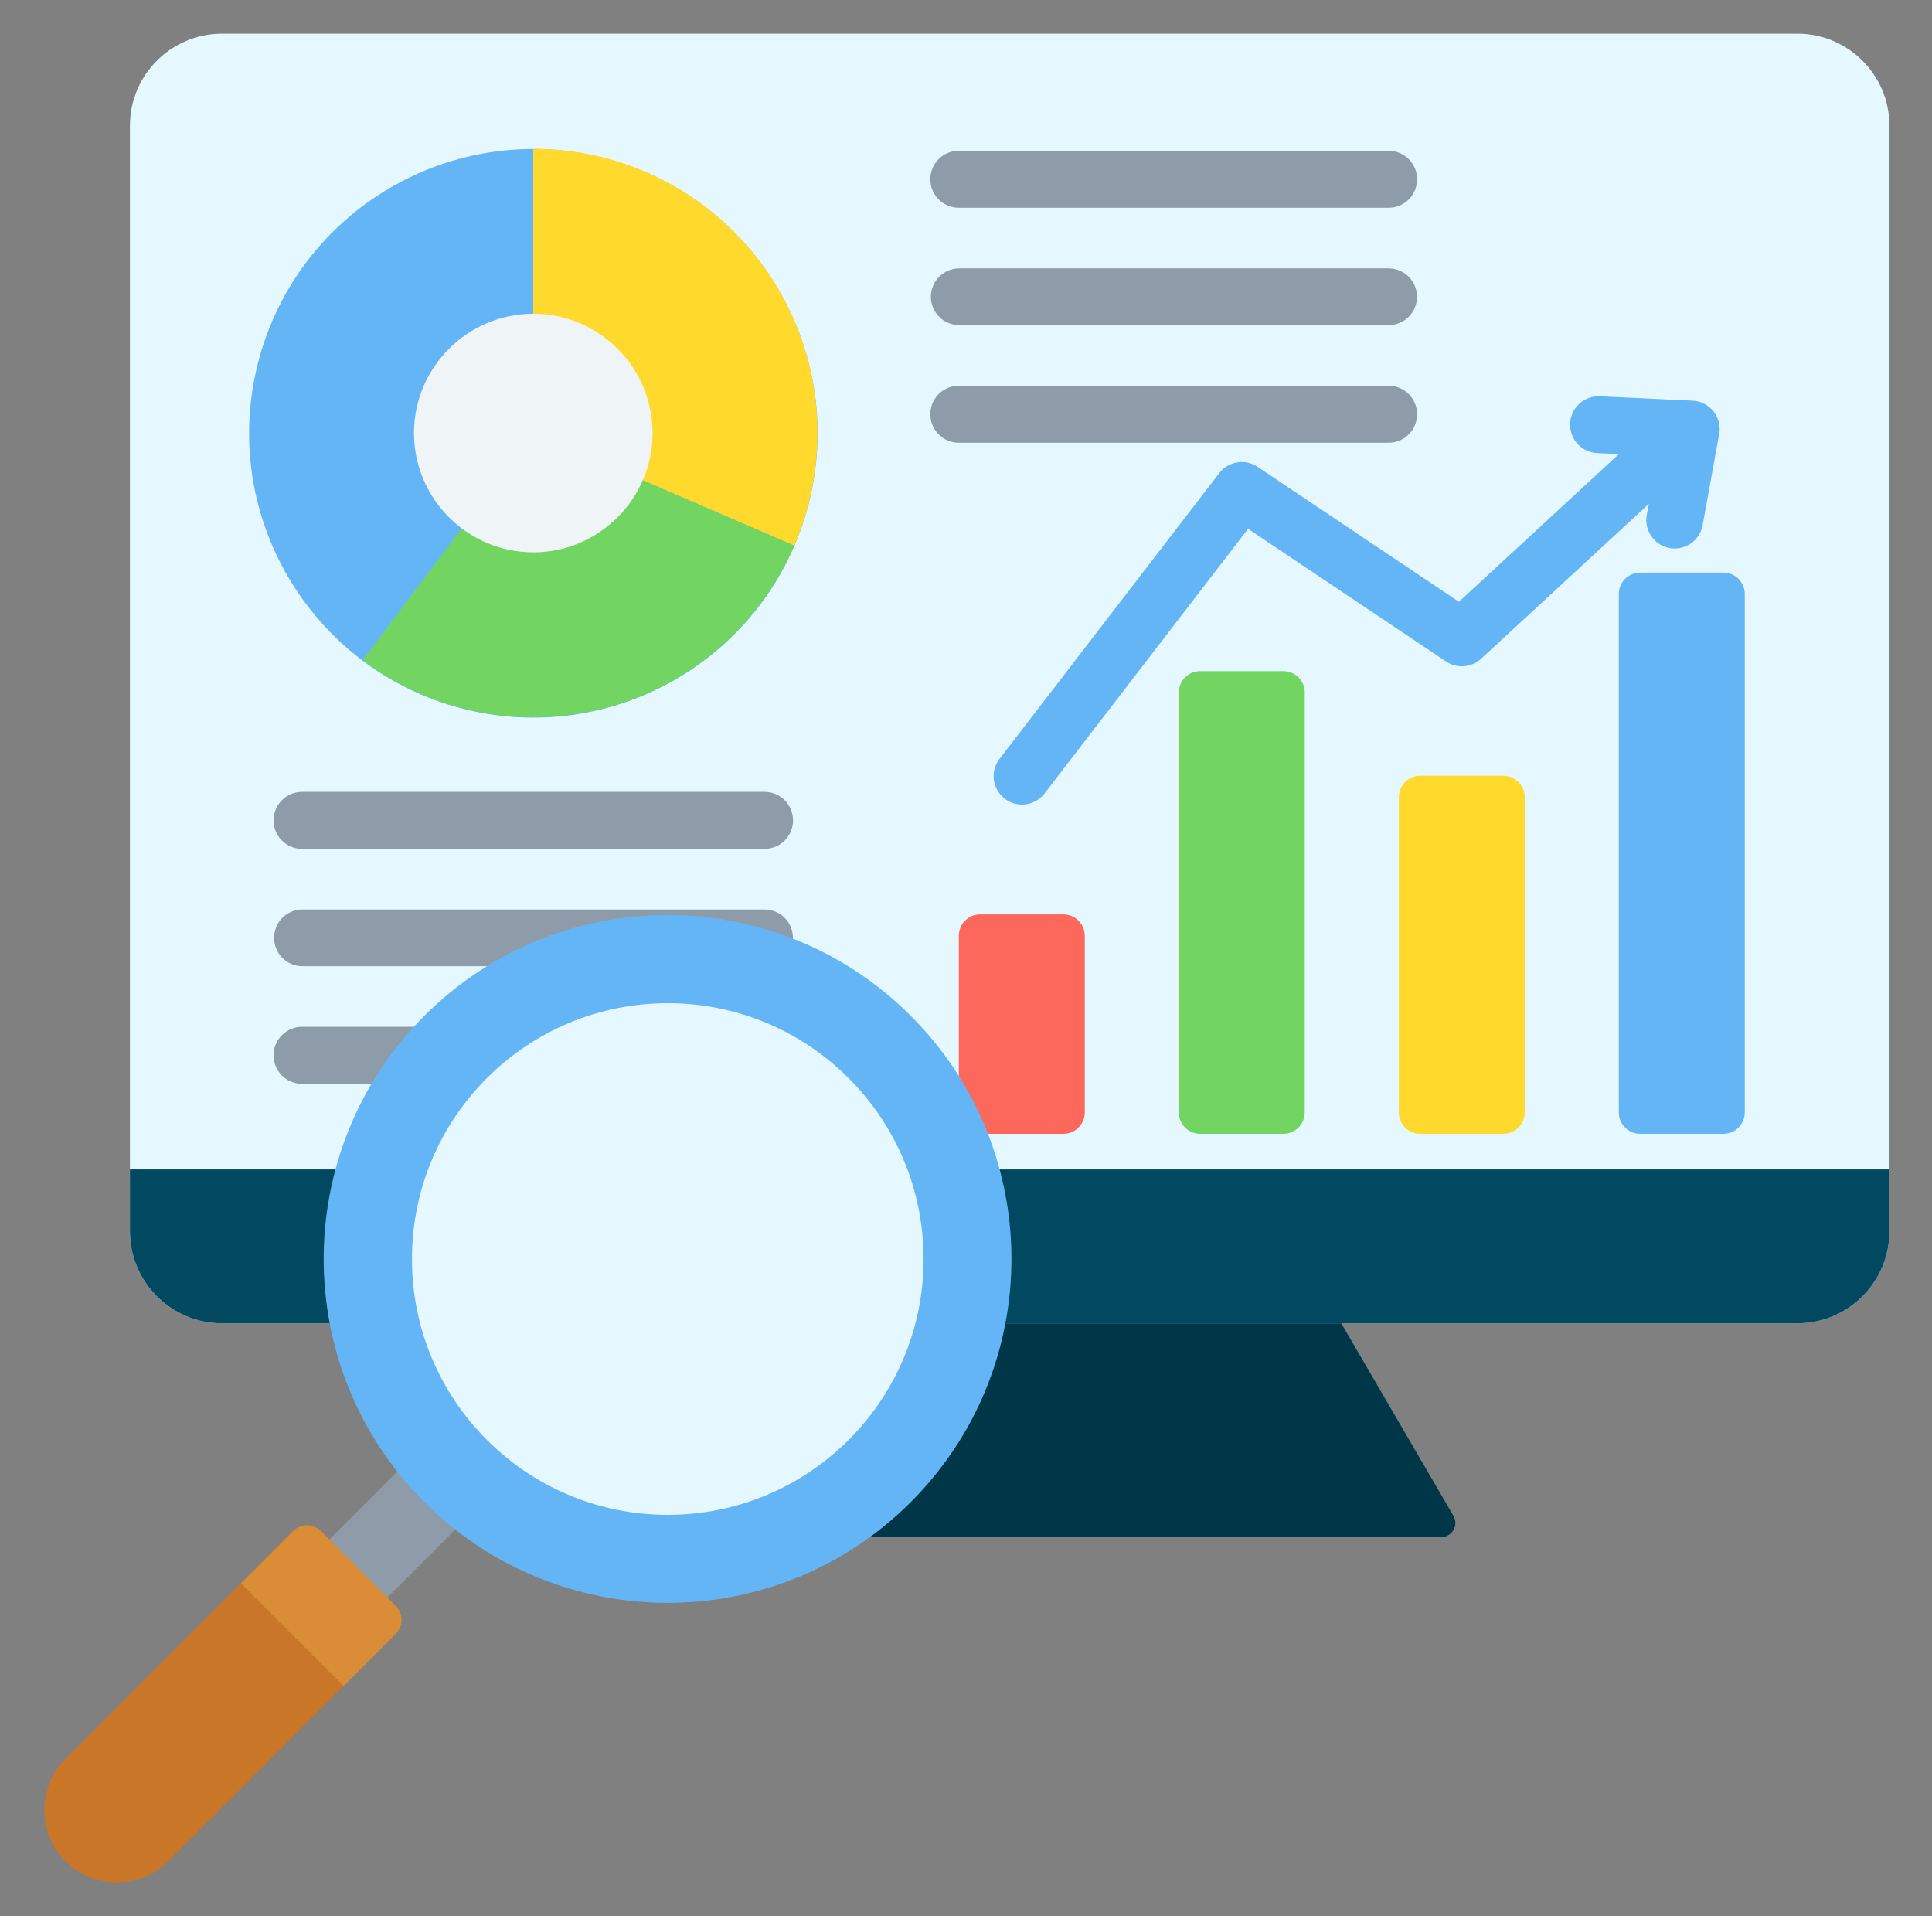
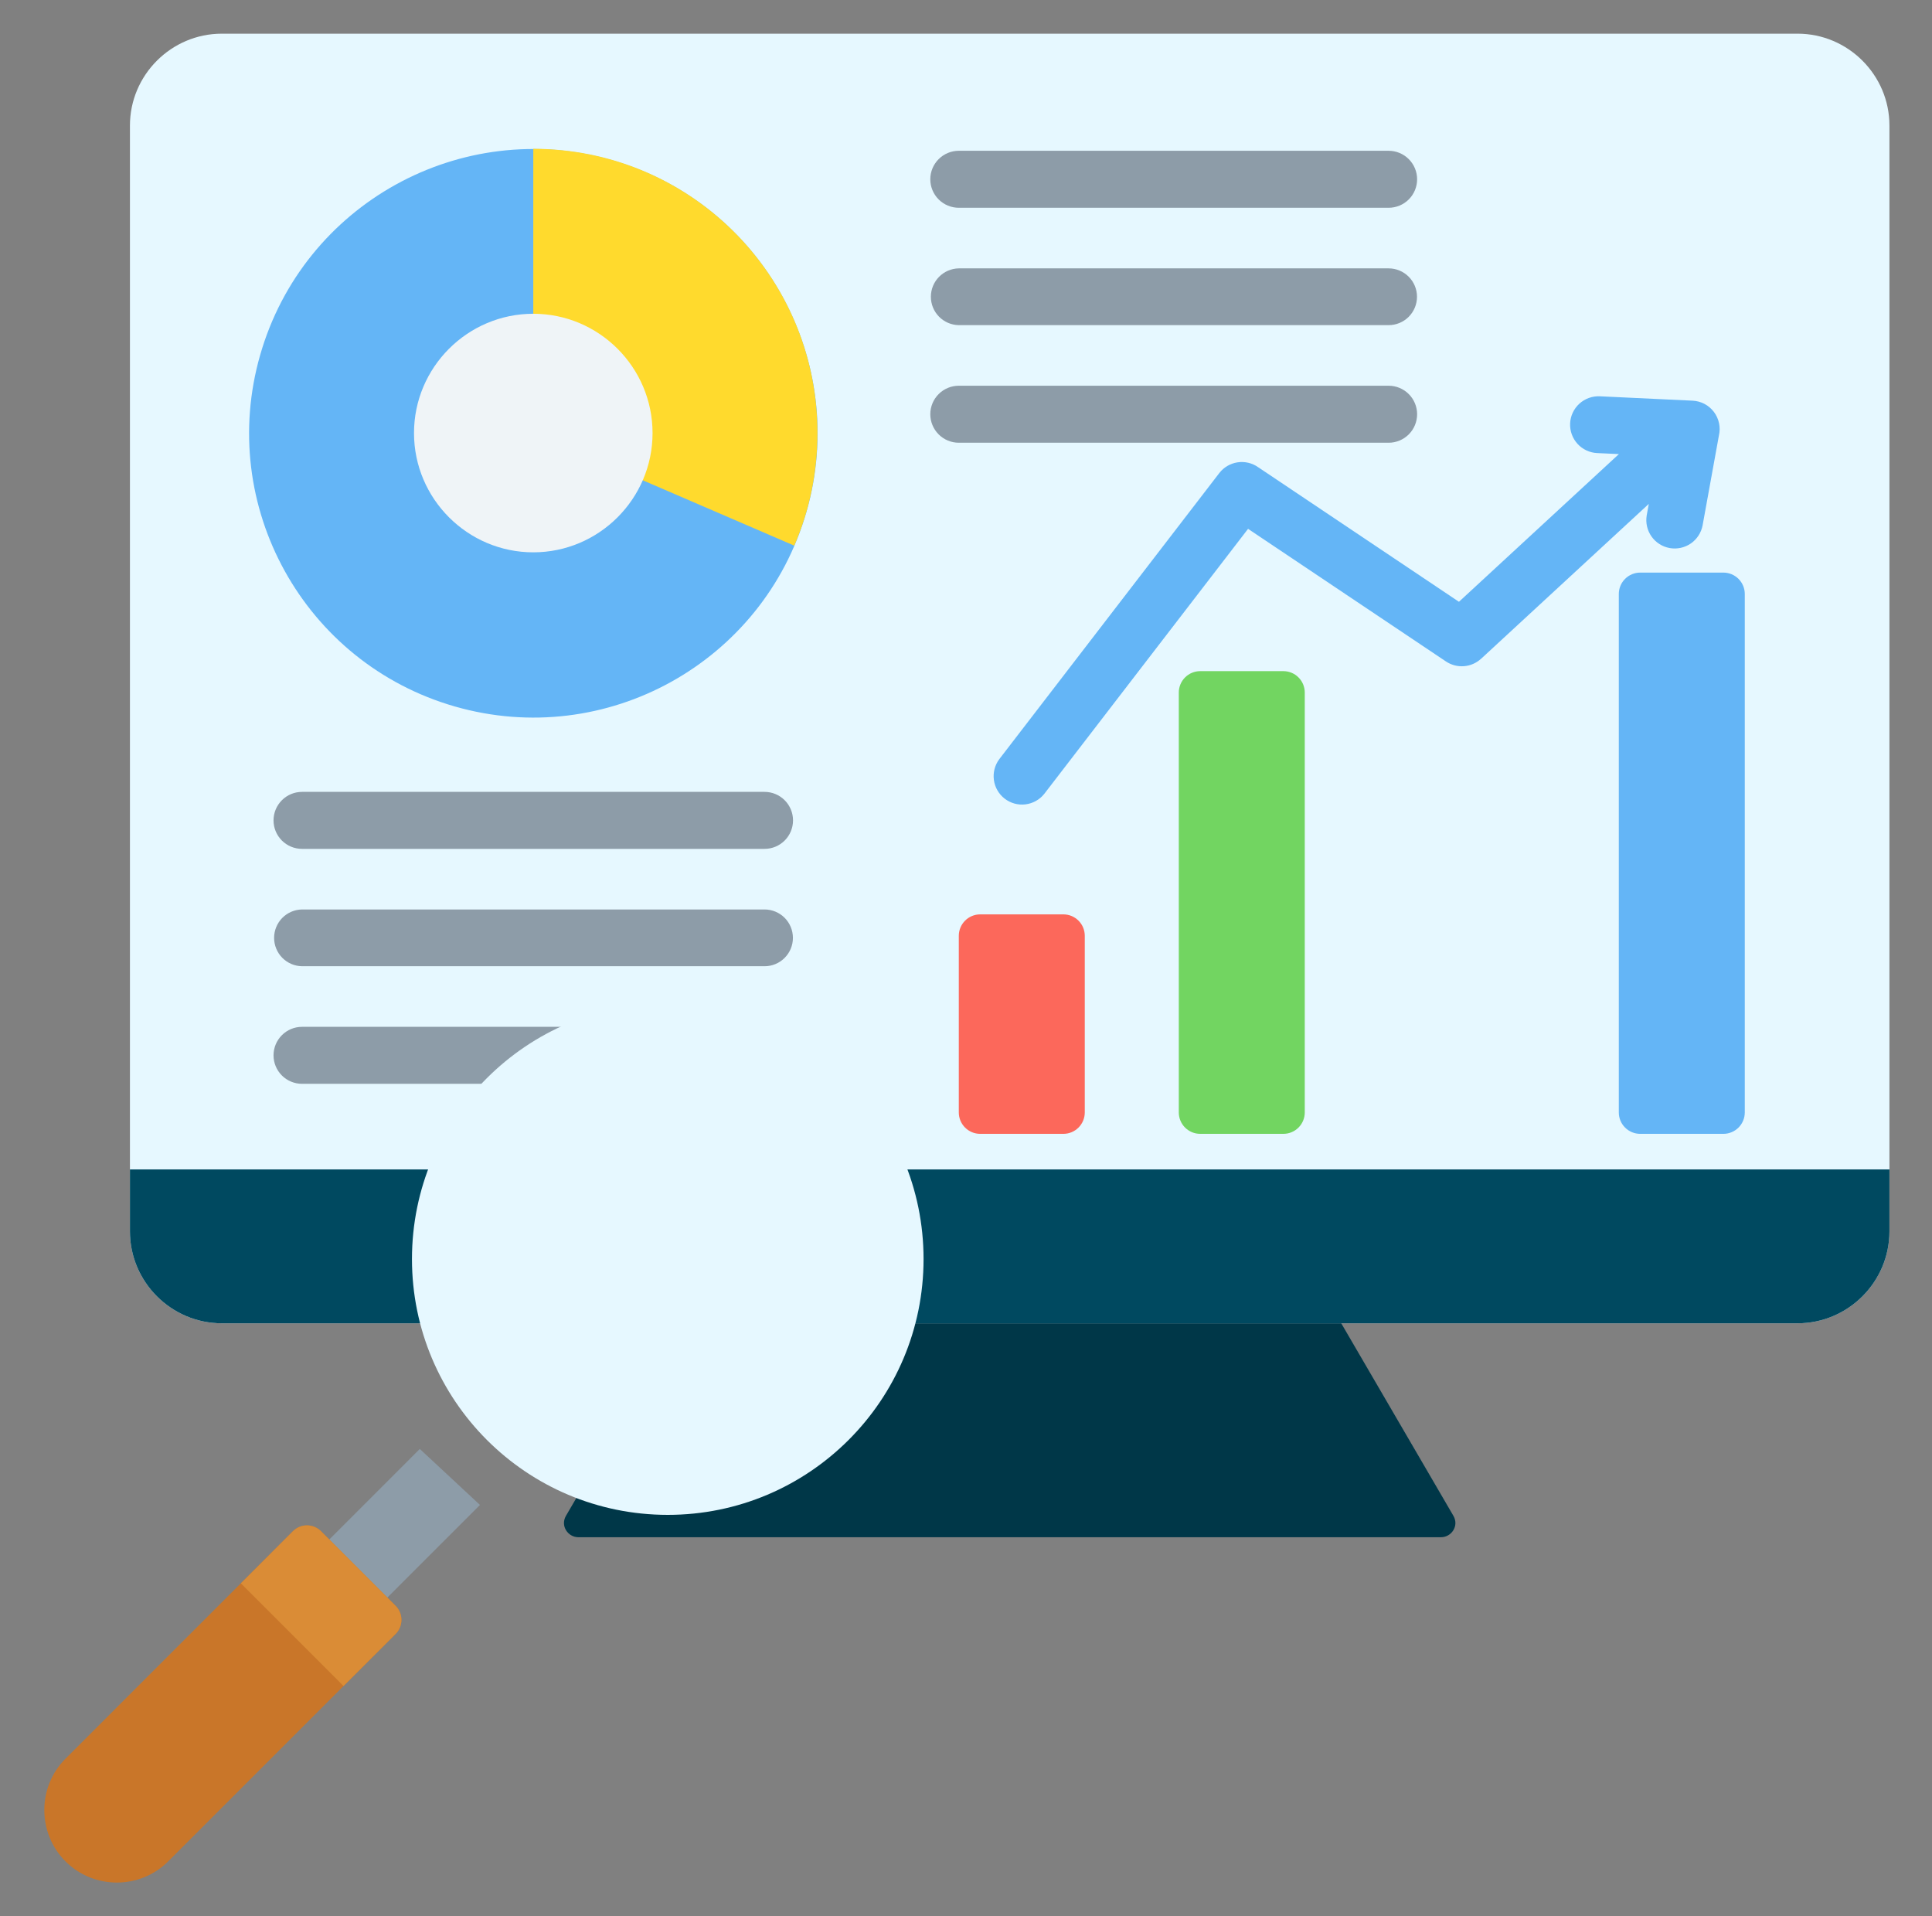
<svg xmlns="http://www.w3.org/2000/svg" width="121" height="120" viewBox="0 0 121 120" fill="none">
  <rect x="0" y="0" width="121" height="120" fill="#808080" stroke="none" />
  <path fill-rule="evenodd" clip-rule="evenodd" d="M82.234 79.835L43.953 80.326L35.448 94.92C35.074 95.561 35.58 96.264 36.22 96.264H90.252C90.893 96.264 91.398 95.561 91.024 94.92L82.234 79.835Z" fill="#003748" />
  <path fill-rule="evenodd" clip-rule="evenodd" d="M112.581 2.109C115.745 2.109 118.334 4.698 118.334 7.862V77.114C118.334 80.278 115.745 82.867 112.581 82.867H13.891C10.727 82.867 8.138 80.278 8.138 77.114V7.862C8.138 4.698 10.727 2.109 13.891 2.109H112.581Z" fill="#E6F8FF" />
  <path fill-rule="evenodd" clip-rule="evenodd" d="M118.334 73.234H8.138V77.114C8.138 80.278 10.727 82.867 13.891 82.867H112.581C115.745 82.867 118.334 80.278 118.334 77.114V73.234H118.334Z" fill="#004960" />
-   <path fill-rule="evenodd" clip-rule="evenodd" d="M88.944 48.579H94.158C94.513 48.58 94.853 48.721 95.103 48.972C95.354 49.223 95.496 49.563 95.496 49.917V69.666C95.496 70.02 95.354 70.361 95.103 70.611C94.853 70.862 94.513 71.003 94.158 71.004H88.944C88.59 71.003 88.249 70.862 87.999 70.611C87.748 70.361 87.607 70.02 87.606 69.666V49.917C87.606 49.18 88.207 48.579 88.944 48.579Z" fill="#FFDA2D" />
  <path fill-rule="evenodd" clip-rule="evenodd" d="M75.165 42.028H80.379C80.734 42.029 81.074 42.17 81.324 42.421C81.575 42.672 81.716 43.012 81.717 43.367V69.665C81.716 70.02 81.575 70.36 81.324 70.611C81.074 70.862 80.734 71.003 80.379 71.003H75.165C74.811 71.003 74.471 70.862 74.22 70.611C73.969 70.36 73.828 70.02 73.827 69.665V43.367C73.828 43.012 73.969 42.672 74.22 42.421C74.471 42.17 74.811 42.029 75.165 42.028Z" fill="#72D561" />
  <path fill-rule="evenodd" clip-rule="evenodd" d="M61.387 57.26H66.6C66.955 57.26 67.295 57.402 67.546 57.653C67.797 57.903 67.938 58.243 67.939 58.598V69.665C67.938 70.02 67.797 70.36 67.546 70.611C67.295 70.862 66.955 71.003 66.6 71.004H61.387C61.032 71.003 60.692 70.862 60.442 70.611C60.191 70.36 60.05 70.02 60.049 69.665V58.598C60.05 58.243 60.191 57.903 60.442 57.653C60.692 57.402 61.032 57.26 61.387 57.26Z" fill="#FC685B" />
  <path fill-rule="evenodd" clip-rule="evenodd" d="M102.723 35.857H107.936C108.291 35.858 108.631 35.999 108.882 36.25C109.133 36.501 109.274 36.841 109.275 37.196V69.666C109.274 70.02 109.133 70.36 108.882 70.611C108.631 70.862 108.291 71.003 107.936 71.004H102.723C102.368 71.003 102.028 70.862 101.777 70.611C101.527 70.36 101.385 70.02 101.385 69.666V37.196C101.385 36.841 101.527 36.501 101.777 36.25C102.028 35.999 102.368 35.858 102.723 35.857Z" fill="#64B5F6" />
  <path fill-rule="evenodd" clip-rule="evenodd" d="M65.402 49.713C65.111 50.079 64.687 50.315 64.223 50.371C63.76 50.428 63.292 50.299 62.922 50.013C62.552 49.728 62.31 49.308 62.247 48.845C62.184 48.382 62.305 47.913 62.586 47.538L76.364 29.624C76.644 29.262 77.053 29.021 77.505 28.953C77.958 28.884 78.42 28.992 78.794 29.255L91.373 37.685L101.39 28.436L100.03 28.372C99.796 28.361 99.567 28.305 99.356 28.205C99.144 28.106 98.954 27.965 98.797 27.793C98.64 27.62 98.518 27.418 98.439 27.198C98.36 26.978 98.325 26.745 98.336 26.511C98.347 26.278 98.403 26.049 98.503 25.837C98.603 25.626 98.743 25.436 98.915 25.279C99.088 25.122 99.29 25 99.51 24.921C99.73 24.841 99.963 24.806 100.197 24.817L106.005 25.091C106.266 25.103 106.521 25.173 106.752 25.294C106.983 25.416 107.184 25.587 107.341 25.796C107.499 26.004 107.608 26.244 107.662 26.499C107.717 26.755 107.714 27.019 107.654 27.273L106.632 32.903C106.544 33.363 106.278 33.77 105.893 34.035C105.507 34.3 105.032 34.403 104.572 34.32C104.111 34.238 103.701 33.977 103.432 33.594C103.162 33.211 103.055 32.737 103.132 32.276L103.263 31.555L92.757 41.256L92.755 41.254C92.462 41.524 92.085 41.688 91.687 41.718C91.289 41.749 90.893 41.645 90.561 41.423L78.166 33.117L65.402 49.713Z" fill="#64B5F6" />
  <path fill-rule="evenodd" clip-rule="evenodd" d="M60.049 13.011C59.576 13.011 59.122 12.823 58.787 12.489C58.452 12.154 58.264 11.7 58.264 11.227C58.264 10.754 58.452 10.3 58.787 9.965C59.122 9.63 59.576 9.442 60.049 9.442H86.968C87.441 9.442 87.895 9.63 88.23 9.965C88.565 10.3 88.753 10.754 88.753 11.227C88.753 11.7 88.565 12.154 88.23 12.489C87.895 12.823 87.441 13.011 86.968 13.011H60.049ZM18.916 67.871C18.443 67.871 17.989 67.683 17.654 67.349C17.319 67.014 17.131 66.56 17.131 66.087C17.131 65.614 17.319 65.16 17.654 64.825C17.989 64.49 18.443 64.302 18.916 64.302H47.883C48.356 64.302 48.81 64.49 49.144 64.825C49.479 65.16 49.667 65.614 49.667 66.087C49.667 66.56 49.479 67.014 49.144 67.349C48.81 67.683 48.356 67.871 47.883 67.871H18.916ZM18.916 60.508C18.45 60.5 18.005 60.31 17.677 59.977C17.35 59.645 17.167 59.197 17.167 58.73C17.167 58.264 17.35 57.816 17.677 57.483C18.005 57.151 18.45 56.96 18.916 56.953H47.883C48.354 56.953 48.806 57.14 49.139 57.473C49.473 57.807 49.66 58.259 49.66 58.73C49.66 59.202 49.473 59.654 49.139 59.987C48.806 60.321 48.354 60.508 47.883 60.508H18.916ZM18.916 53.158C18.443 53.158 17.989 52.97 17.654 52.636C17.319 52.301 17.131 51.847 17.131 51.374C17.131 50.9 17.319 50.447 17.654 50.112C17.989 49.777 18.443 49.589 18.916 49.589H47.883C48.356 49.589 48.81 49.777 49.144 50.112C49.479 50.447 49.667 50.9 49.667 51.374C49.667 51.847 49.479 52.301 49.144 52.636C48.81 52.97 48.356 53.158 47.883 53.158H18.916ZM60.049 27.725C59.576 27.725 59.122 27.537 58.787 27.202C58.452 26.867 58.264 26.413 58.264 25.94C58.264 25.467 58.452 25.013 58.787 24.678C59.122 24.343 59.576 24.155 60.049 24.155H86.968C87.441 24.155 87.895 24.343 88.23 24.678C88.565 25.013 88.753 25.467 88.753 25.94C88.753 26.413 88.565 26.867 88.23 27.202C87.895 27.537 87.441 27.725 86.968 27.725H60.049ZM60.049 20.361C59.583 20.354 59.138 20.163 58.811 19.831C58.483 19.498 58.3 19.05 58.3 18.584C58.3 18.117 58.483 17.669 58.811 17.337C59.138 17.004 59.583 16.814 60.049 16.806H86.968C87.439 16.806 87.892 16.994 88.225 17.327C88.558 17.66 88.746 18.112 88.746 18.584C88.746 19.055 88.558 19.507 88.225 19.841C87.892 20.174 87.439 20.361 86.968 20.361H60.049Z" fill="#8D9CA8" />
  <path d="M50.51 32.047C53.223 22.599 47.763 12.74 38.315 10.027C28.867 7.315 19.008 12.775 16.296 22.223C13.583 31.671 19.043 41.529 28.491 44.242C37.939 46.955 47.797 41.495 50.51 32.047Z" fill="#64B5F6" />
  <path fill-rule="evenodd" clip-rule="evenodd" d="M33.399 9.319L33.398 27.118L49.745 34.17C50.68 32.008 51.197 29.623 51.197 27.118C51.197 17.288 43.229 9.319 33.399 9.319Z" fill="#FFDA2D" />
-   <path fill-rule="evenodd" clip-rule="evenodd" d="M49.746 34.17L33.399 27.118L22.711 41.352C25.687 43.59 29.388 44.917 33.399 44.917C40.724 44.917 47.015 40.492 49.746 34.17Z" fill="#72D561" />
  <path fill-rule="evenodd" clip-rule="evenodd" d="M33.399 34.588C37.513 34.588 40.869 31.232 40.869 27.118C40.869 23.003 37.513 19.648 33.399 19.648C29.285 19.648 25.929 23.003 25.929 27.118C25.929 31.232 29.285 34.588 33.399 34.588Z" fill="#EFF4F7" />
  <path fill-rule="evenodd" clip-rule="evenodd" d="M22.703 101.598L19.188 97.841L26.292 90.736L30.06 94.242L22.703 101.598Z" fill="#8D9CA8" />
-   <path d="M57.038 94.068C65.449 85.657 65.449 72.021 57.038 63.61C48.627 55.199 34.991 55.199 26.58 63.61C18.169 72.021 18.169 85.657 26.58 94.068C34.991 102.478 48.627 102.478 57.038 94.068Z" fill="#64B5F6" />
  <path fill-rule="evenodd" clip-rule="evenodd" d="M41.822 62.823C32.974 62.823 25.801 69.996 25.801 78.844C25.801 87.691 32.974 94.864 41.822 94.864C50.669 94.864 57.842 87.691 57.842 78.844C57.842 69.996 50.669 62.823 41.822 62.823Z" fill="#E6F8FF" />
  <path fill-rule="evenodd" clip-rule="evenodd" d="M20.103 95.885L24.78 100.562C25.012 100.795 25.142 101.11 25.142 101.439C25.142 101.768 25.012 102.084 24.78 102.317L10.533 116.563C8.764 118.332 5.87 118.332 4.102 116.563C2.333 114.794 2.333 111.9 4.102 110.132L18.348 95.885C18.581 95.653 18.896 95.522 19.225 95.522C19.554 95.522 19.87 95.653 20.103 95.885Z" fill="#C97629" />
  <path fill-rule="evenodd" clip-rule="evenodd" d="M24.78 102.317L21.515 105.581L15.084 99.15L18.348 95.885C18.581 95.653 18.897 95.522 19.226 95.522C19.555 95.522 19.87 95.653 20.103 95.885L24.78 100.562C25.012 100.795 25.142 101.11 25.142 101.439C25.142 101.768 25.012 102.084 24.78 102.317Z" fill="#DA8C36" />
</svg>